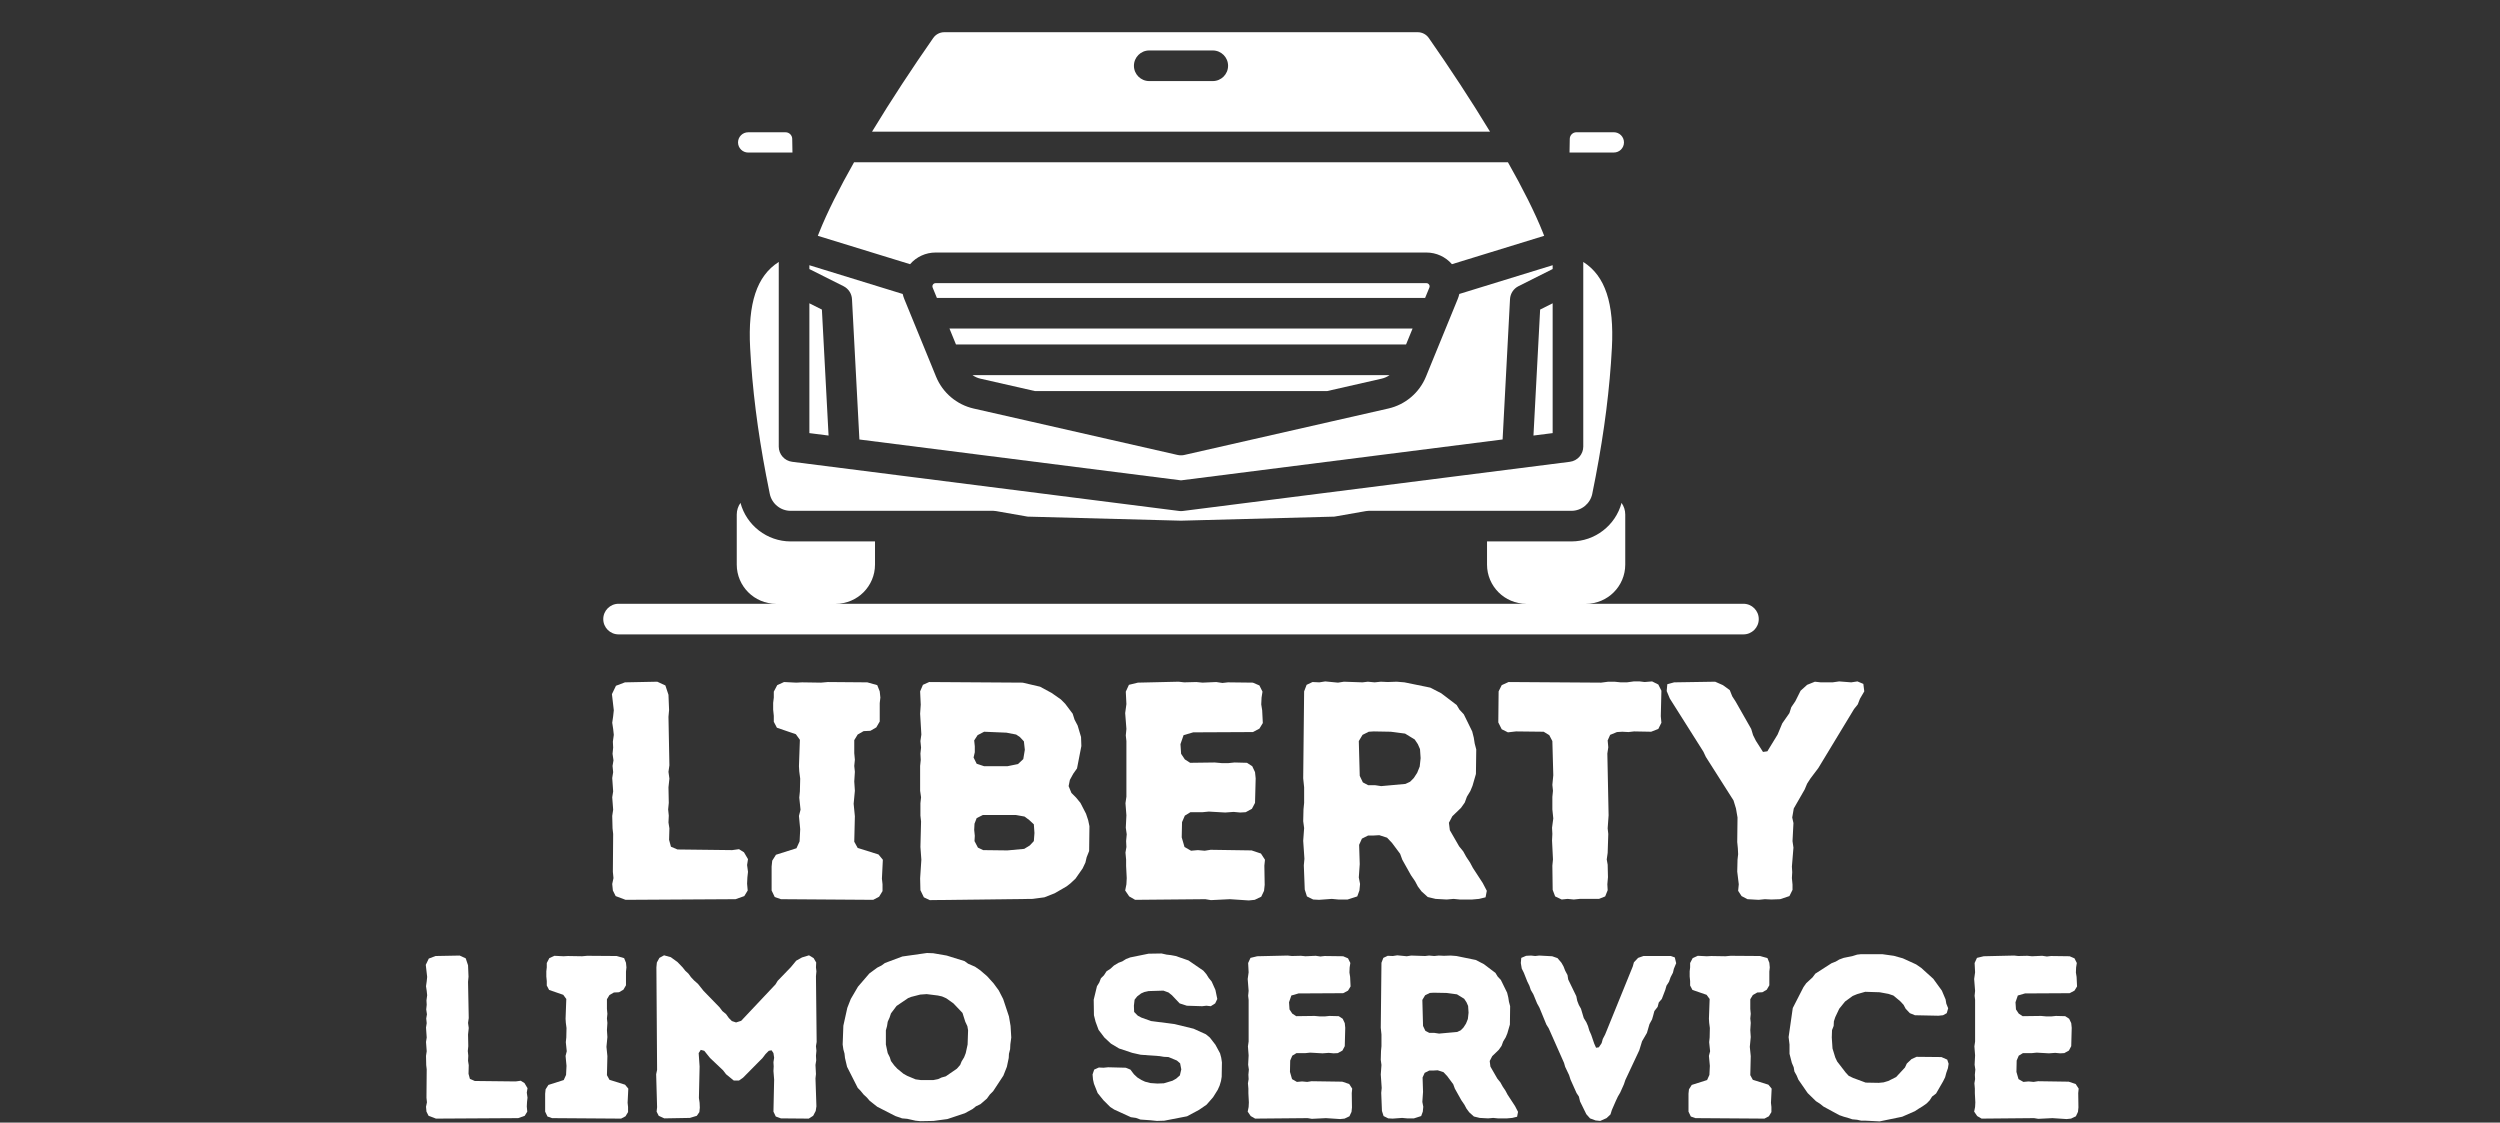
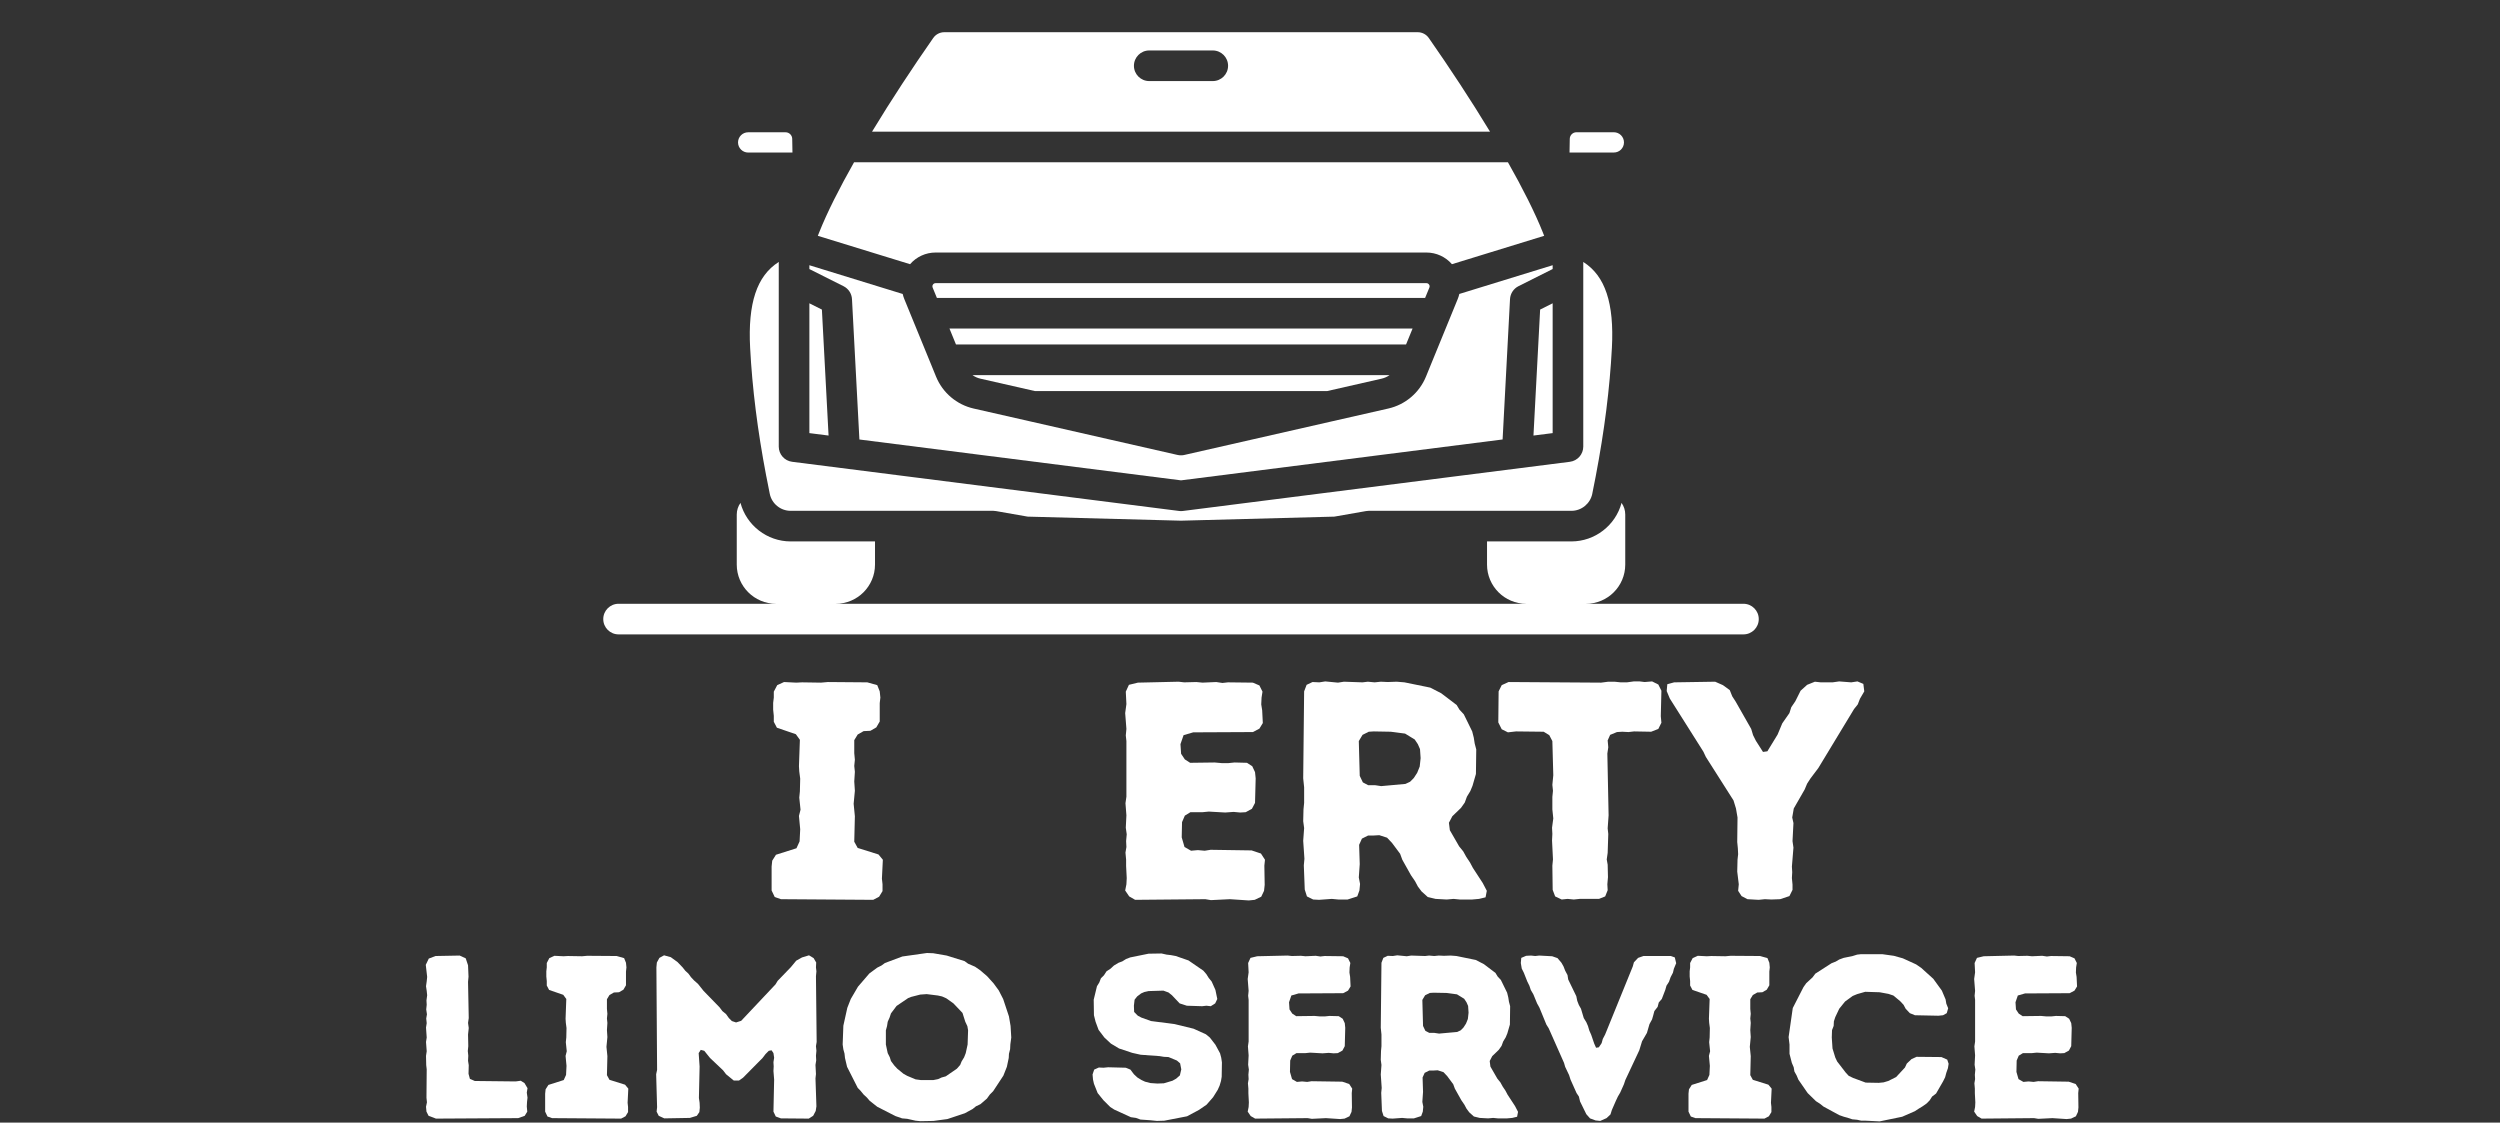
<svg xmlns="http://www.w3.org/2000/svg" width="1953" zoomAndPan="magnify" viewBox="0 0 1464.75 657.75" height="877" preserveAspectRatio="xMidYMid meet" version="1.0">
  <rect x="0" y="0" width="1464.75" height="657.75" fill="#333333" stroke="none" />
  <defs>
    <g />
    <clipPath id="4977578d1c">
      <path d="M 1047 559 L 1142 559 L 1142 657.5 L 1047 657.5 Z M 1047 559 " clip-rule="nonzero" />
    </clipPath>
    <clipPath id="6d6eddc6b4">
      <path d="M 353.453 294 L 1030.445 294 L 1030.445 371.891 L 353.453 371.891 Z M 353.453 294 " clip-rule="nonzero" />
    </clipPath>
    <clipPath id="40d18ad582">
      <path d="M 510 18.777 L 873 18.777 L 873 78 L 510 78 Z M 510 18.777 " clip-rule="nonzero" />
    </clipPath>
  </defs>
  <g fill="#ffffff" fill-opacity="1">
    <g transform="translate(239.664, 655.253)">
      <g>
        <path d="M 10.203 -3.953 L 9.938 -6.797 L 10.484 -9.391 L 10.203 -12.109 L 10.344 -28.719 L 10.062 -31.156 L 9.938 -36.609 L 10.344 -39.328 L 9.938 -44.766 L 10.344 -47.359 L 9.938 -53.203 L 10.344 -55.797 L 10.062 -58.516 L 10.484 -60.969 L 10.062 -63.828 L 10.344 -66.547 L 10.203 -69.125 L 10.609 -72.125 L 10.344 -74.703 L 9.938 -77.422 L 10.344 -80.281 L 10.609 -82.875 L 9.797 -89.953 L 11.562 -93.625 L 15.516 -95.125 L 29.672 -95.391 L 33.203 -93.766 L 34.562 -89.672 L 34.844 -83 L 34.562 -80.016 L 34.969 -58.781 L 34.562 -55.922 L 34.969 -52.938 L 34.562 -49.125 L 34.703 -42.312 L 34.422 -39.469 L 34.703 -36.734 L 34.562 -33.75 L 34.969 -31.156 L 34.844 -26.125 L 35.656 -23.141 L 38.516 -21.906 L 62.453 -21.641 L 65.453 -22.047 L 67.625 -20.688 L 69.406 -17.688 L 68.984 -15.109 L 69.406 -12.109 L 69.125 -9.656 L 68.984 -6.938 L 69.266 -3.953 L 67.766 -1.5 L 63.953 -0.141 L 15.781 0.141 L 11.438 -1.5 Z M 10.203 -3.953 " />
      </g>
    </g>
  </g>
  <g fill="#ffffff" fill-opacity="1">
    <g transform="translate(312.871, 655.253)">
      <g>
        <path d="M 6.531 -3.953 L 6.531 -14.422 L 6.797 -17.016 L 8.438 -19.594 L 17.422 -22.453 L 18.781 -25.453 L 19.047 -30.75 L 18.5 -36.609 L 19.188 -39.328 L 18.641 -44.641 L 18.922 -47.359 L 19.047 -52.938 L 18.641 -56.062 L 18.5 -58.375 L 18.922 -69.938 L 17.141 -72.391 L 8.844 -75.25 L 7.484 -77.844 L 7.484 -80.422 L 7.219 -83.141 L 7.219 -86.141 L 7.484 -88.453 L 7.484 -91.031 L 8.984 -93.891 L 11.969 -95.25 L 17.281 -94.984 L 19.875 -95.125 L 28.172 -94.984 L 31.156 -95.25 L 48.438 -95.125 L 52.797 -93.891 L 53.891 -91.172 L 54.156 -88.453 L 53.891 -86 L 53.891 -77.969 L 52.391 -75.391 L 49.797 -73.891 L 46.812 -73.75 L 44.219 -72.25 L 42.734 -69.812 L 42.734 -64.094 L 43 -61.234 L 42.734 -58.516 L 43 -55.922 L 42.734 -51.703 L 43 -47.625 L 42.453 -41.906 L 43 -36.469 L 42.734 -25.312 L 44.219 -22.594 L 53.344 -19.734 L 55.25 -17.422 L 54.844 -9.125 L 55.109 -6.672 L 55.109 -3.672 L 53.609 -1.219 L 51.031 0.141 L 10.609 -0.141 L 7.891 -1.094 Z M 6.531 -3.953 " />
      </g>
    </g>
  </g>
  <g fill="#ffffff" fill-opacity="1">
    <g transform="translate(374.648, 655.253)">
      <g>
        <path d="M 10.062 -3.953 L 10.344 -6.531 L 9.797 -25.859 L 10.344 -28.438 L 9.938 -88.453 L 10.203 -91.312 L 11.703 -94.031 L 14.422 -95.531 L 18.375 -94.438 L 22.312 -91.578 L 25.312 -88.453 L 26.812 -86.547 L 28.719 -84.781 L 30.203 -82.734 L 31.984 -80.828 L 34.297 -78.797 L 37.562 -74.703 L 46.953 -65.047 L 48.578 -62.875 L 50.75 -61.094 L 52.391 -58.781 L 54.156 -57.016 L 56.609 -56.203 L 59.609 -57.156 L 79.734 -78.516 L 80.969 -80.562 L 88.719 -88.594 L 91.859 -92.391 L 95.25 -94.297 L 99.344 -95.531 L 102.062 -93.891 L 103.562 -91.312 L 103.422 -88.453 L 103.688 -86.141 L 103.422 -83.281 L 103.828 -44.766 L 103.422 -42.312 L 103.688 -39.594 L 103.422 -36.734 L 103.562 -34.016 L 103.141 -31.297 L 103.422 -25.984 L 103.141 -23.406 L 103.688 -7.078 L 103.281 -4.359 L 101.781 -1.5 L 99.203 0.141 L 82.875 0 L 79.875 -1.094 L 78.516 -3.953 L 78.922 -22.719 L 78.516 -27.766 L 78.656 -30.484 L 78.516 -32.938 L 78.922 -35.516 L 78.516 -38.234 L 77.422 -39.875 L 75.797 -39.594 L 73.891 -37.688 L 72.125 -35.375 L 60.688 -23.812 L 58.375 -22.188 L 55.25 -22.188 L 50.75 -25.859 L 48.984 -28.172 L 41.375 -35.375 L 37.969 -39.594 L 35.922 -40.141 L 34.703 -38.234 L 35.25 -30.344 L 34.844 -11.969 L 35.25 -9.125 L 35.375 -6.266 L 35.109 -3.672 L 33.609 -1.5 L 29.531 -0.266 L 14.562 0 L 11.297 -1.5 Z M 10.062 -3.953 " />
      </g>
    </g>
  </g>
  <g fill="#ffffff" fill-opacity="1">
    <g transform="translate(488.406, 655.253)">
      <g>
        <path d="M 50.891 1.641 L 48.031 1.359 L 43.141 0.266 L 40.141 0 L 36.203 -1.359 L 25.578 -6.797 L 21.094 -10.344 L 19.594 -12.109 L 17.547 -14.016 L 15.781 -16.188 L 14.156 -17.828 L 7.891 -30.203 L 6.672 -35.375 L 6.391 -37.969 L 5.719 -40.422 L 5.312 -43.266 L 5.719 -54.297 L 8.031 -64.766 L 10.062 -69.938 L 14.281 -77.156 L 20.953 -84.906 L 25.578 -88.312 L 28.031 -89.547 L 30.078 -91.031 L 40.281 -94.844 L 54.703 -96.891 L 58.375 -96.75 L 66.266 -95.391 L 76.75 -92.125 L 78.797 -90.625 L 82.875 -88.859 L 86 -86.688 L 89.953 -83.281 L 93.766 -79.062 L 96.75 -74.984 L 99.344 -69.938 L 102.734 -59.734 L 103.688 -54.156 L 104.094 -47.359 L 103.562 -43.406 L 103.422 -40.547 L 102.734 -37.828 L 102.609 -35.375 L 101.516 -30.203 L 99.469 -25.031 L 93.484 -15.922 L 91.578 -14.016 L 89.812 -11.562 L 86 -8.297 L 83.422 -7.078 L 81.375 -5.438 L 76.891 -3 L 66.672 0.406 L 58.516 1.5 Z M 58.516 -22.453 L 61.234 -23 L 63.281 -23.953 L 65.719 -24.625 L 72.25 -29.125 L 74.156 -31.297 L 74.984 -33.344 L 76.469 -35.781 L 77.422 -38.234 L 78.516 -43.266 L 78.797 -51.578 L 78.375 -54.016 L 77.156 -56.609 L 75.516 -61.781 L 70.219 -67.359 L 66 -70.359 L 63.547 -71.438 L 61.094 -71.984 L 54.562 -72.797 L 50.75 -72.531 L 45.453 -71.172 L 43.688 -70.484 L 36.875 -65.859 L 33.609 -61.5 L 32.797 -59.062 L 31.703 -56.609 L 31.297 -54.016 L 30.625 -51.578 L 30.625 -43.266 L 31.703 -38.234 L 32.938 -35.781 L 33.609 -33.609 L 35.516 -31.031 L 37.281 -29.125 L 40.953 -26.125 L 43.141 -24.906 L 48.031 -22.859 L 51.031 -22.453 Z M 58.516 -22.453 " />
      </g>
    </g>
  </g>
  <g fill="#ffffff" fill-opacity="1">
    <g transform="translate(597.536, 655.253)">
      <g />
    </g>
  </g>
  <g fill="#ffffff" fill-opacity="1">
    <g transform="translate(634.412, 655.253)">
      <g>
        <path d="M 39.469 1.094 L 33.75 0.688 L 31.156 -0.266 L 28.172 -0.688 L 18.375 -5.172 L 16.062 -6.672 L 12.109 -10.609 L 8.703 -14.828 L 6.531 -20.281 L 5.984 -22.719 L 5.719 -25.719 L 6.672 -28.578 L 9.391 -29.797 L 12.109 -29.672 L 14.828 -29.938 L 25.172 -29.672 L 27.891 -28.578 L 29.938 -25.859 L 31.984 -23.953 L 34.422 -22.453 L 36.469 -21.5 L 39.594 -20.688 L 43.688 -20.406 L 47.484 -20.547 L 52.531 -22.047 L 54.703 -23.266 L 56.875 -25.172 L 57.703 -28.719 L 57.016 -32.25 L 55.109 -33.891 L 50.219 -35.922 L 47.484 -36.062 L 45.047 -36.469 L 33.891 -37.281 L 28.984 -38.375 L 21.234 -40.953 L 16.469 -43.812 L 12.656 -47.359 L 9.25 -51.844 L 7.484 -56.609 L 6.531 -60.422 L 6.391 -69.531 L 8.297 -77.422 L 9.656 -79.609 L 10.609 -82.062 L 12.391 -83.828 L 13.875 -86.141 L 16.328 -87.766 L 18.234 -89.547 L 20.953 -91.172 L 23.141 -91.984 L 25.312 -93.344 L 27.766 -94.297 L 38.516 -96.484 L 46.125 -96.609 L 49.125 -95.938 L 51.578 -95.656 L 54.438 -95.125 L 61.922 -92.531 L 70.625 -86.547 L 72.391 -84.5 L 73.75 -82.328 L 75.516 -80.156 L 77.703 -75.25 L 78.797 -69.938 L 77.562 -67.359 L 74.984 -65.719 L 72.391 -66 L 69.938 -65.719 L 60.969 -66 L 56.75 -67.359 L 52.25 -72.125 L 50.219 -73.75 L 47.219 -74.844 L 38.516 -74.578 L 36.062 -74.031 L 34.156 -73.203 L 31.844 -71.438 L 30.344 -69.531 L 29.938 -66 L 30.078 -62.328 L 32.25 -60.141 L 34.297 -59.062 L 40 -57.016 L 53.75 -55.25 L 64.906 -52.531 L 72.125 -49.266 L 74.438 -47.359 L 77.703 -43.141 L 80.422 -38.109 L 81.109 -35.516 L 81.516 -32.797 L 81.375 -24.359 L 80.969 -21.906 L 80.156 -19.188 L 79.062 -16.734 L 76.344 -12.391 L 72.531 -8.031 L 68.172 -5.031 L 61.094 -1.219 L 47.766 1.359 L 43.406 1.5 Z M 39.469 1.094 " />
      </g>
    </g>
  </g>
  <g fill="#ffffff" fill-opacity="1">
    <g transform="translate(721.227, 655.253)">
      <g>
        <path d="M 9.797 -3.953 L 10.344 -6.672 L 10.484 -9.391 L 10.203 -14.703 L 10.203 -17.422 L 9.938 -20.547 L 10.344 -23 L 10.203 -25.578 L 10.484 -28.578 L 10.062 -31.438 L 10.344 -36.875 L 9.938 -42.188 L 10.344 -45.047 L 10.344 -69.406 L 10.062 -71.844 L 10.344 -74.703 L 9.797 -81.641 L 10.344 -85.594 L 10.062 -91.031 L 11.438 -94.031 L 15.375 -94.984 L 33.203 -95.391 L 35.656 -95.125 L 40.953 -95.25 L 43.688 -94.984 L 49.672 -95.25 L 52.391 -94.844 L 54.844 -95.125 L 65.719 -94.984 L 68.578 -93.766 L 69.938 -91.031 L 69.531 -88.453 L 69.406 -85.453 L 69.812 -82.875 L 70.078 -77.297 L 68.578 -74.844 L 65.719 -73.344 L 39.594 -73.203 L 35.375 -71.984 L 34.016 -68.031 L 34.297 -63.828 L 35.922 -61.375 L 38.234 -59.875 L 48.984 -60.016 L 52.125 -59.734 L 54.969 -59.734 L 57.703 -60.016 L 63.141 -59.875 L 65.453 -58.375 L 66.672 -55.797 L 66.953 -53.078 L 66.672 -42.312 L 65.312 -39.734 L 62.594 -38.234 L 60.141 -38.109 L 57.281 -38.375 L 53.609 -38.109 L 46.406 -38.516 L 43.688 -38.234 L 38.375 -38.234 L 35.922 -36.734 L 34.703 -33.891 L 34.562 -27.219 L 35.781 -23 L 38.641 -21.359 L 41.641 -21.641 L 44.641 -21.359 L 47.219 -21.766 L 65.188 -21.5 L 69.266 -20.141 L 71.031 -17.422 L 70.766 -14.828 L 70.891 -6.391 L 70.625 -3.812 L 69.406 -1.219 L 66.547 0.141 L 63.953 0.406 L 55.656 -0.141 L 47.359 0.266 L 44.906 -0.141 L 14.156 0.141 L 11.562 -1.359 Z M 9.797 -3.953 " />
      </g>
    </g>
  </g>
  <g fill="#ffffff" fill-opacity="1">
    <g transform="translate(799.197, 655.253)">
      <g>
        <path d="M 10.484 -4.359 L 10.062 -14.969 L 10.344 -17.828 L 9.797 -25.719 L 10.203 -31.297 L 9.797 -34.297 L 9.938 -39.469 L 10.203 -42.312 L 10.203 -49.125 L 9.797 -53.078 L 10.203 -91.172 L 11.297 -94.031 L 13.875 -95.25 L 16.875 -95.125 L 19.453 -95.531 L 25.031 -94.984 L 27.625 -95.391 L 35.781 -95.125 L 38.109 -95.391 L 41.094 -95.125 L 43.812 -95.391 L 46.812 -95.25 L 50.75 -95.391 L 54.156 -95.125 L 65.453 -92.812 L 70.219 -90.359 L 77.016 -85.188 L 78.25 -83.141 L 80.156 -81.109 L 83.828 -73.625 L 84.5 -70.891 L 84.906 -68.312 L 85.594 -65.719 L 85.453 -54.969 L 83.953 -49.797 L 83 -47.484 L 81.516 -45.047 L 80.562 -42.453 L 78.922 -40.141 L 75.109 -36.469 L 73.625 -33.609 L 74.031 -30.344 L 78.109 -23.266 L 79.875 -21.094 L 81.234 -18.641 L 82.875 -16.188 L 84.094 -13.875 L 88.453 -7.219 L 90.219 -3.812 L 89.672 -0.953 L 86.812 -0.266 L 83.828 0 L 78.375 0 L 75.656 -0.266 L 72.672 0 L 67.766 -0.266 L 64.359 -1.094 L 61.641 -3.531 L 60.016 -5.719 L 58.781 -8.031 L 57.016 -10.609 L 53.203 -17.422 L 52.25 -20 L 48.719 -24.766 L 46.531 -27.078 L 43.141 -28.172 L 40.688 -28.031 L 38.234 -28.031 L 35.516 -26.672 L 34.297 -23.953 L 34.562 -15.516 L 34.156 -9.656 L 34.703 -6.797 L 34.422 -3.953 L 33.469 -1.359 L 29.25 0 L 25.172 0 L 22.312 -0.266 L 16.734 0.141 L 14.156 0 L 11.438 -1.359 Z M 38.234 -50.078 L 41.234 -50.078 L 43.953 -49.672 L 54.562 -50.625 L 56.609 -51.578 L 58.234 -53.203 L 59.734 -55.516 L 60.828 -58.234 L 61.234 -61.922 L 60.969 -65.859 L 60.016 -68.031 L 58.656 -70.078 L 54.438 -72.672 L 48.172 -73.484 L 40.688 -73.625 L 38.516 -73.484 L 35.781 -72.125 L 34.156 -69.406 L 34.562 -54.156 L 35.922 -51.297 Z M 38.234 -50.078 " />
      </g>
    </g>
  </g>
  <g fill="#ffffff" fill-opacity="1">
    <g transform="translate(891.046, 655.253)">
      <g>
        <path d="M 38.375 -2.453 L 34.703 -9.938 L 34.016 -12.797 L 32.656 -14.828 L 29.125 -22.719 L 28.297 -25.312 L 25.984 -30.203 L 25.312 -32.516 L 16.328 -52.797 L 14.969 -54.969 L 10.891 -64.906 L 9.531 -67.359 L 7.344 -72.672 L 5.844 -75.25 L 5.031 -77.703 L 3.812 -80.156 L 1.766 -85.328 L 0.547 -87.766 L 0 -91.031 L 0.266 -94.031 L 3.125 -95.25 L 5.984 -95.391 L 8.438 -95.125 L 10.75 -95.391 L 18.375 -94.984 L 21.5 -93.891 L 23.812 -91.172 L 25.031 -89 L 25.984 -86.547 L 27.359 -83.953 L 27.766 -81.375 L 32.516 -71.578 L 33.062 -68.859 L 34.016 -66.406 L 35.25 -64.234 L 36.875 -58.781 L 38.375 -56.344 L 39.328 -54.156 L 40.141 -51.438 L 41.234 -48.984 L 43 -43.812 L 44.094 -41.375 L 45.719 -41.641 L 47.359 -44.094 L 48.031 -46.531 L 49.391 -49.125 L 65.594 -89 L 66.266 -91.438 L 68.719 -94.031 L 71.844 -95.125 L 87.906 -95.125 L 90.219 -94.297 L 91.031 -90.906 L 89.672 -87.641 L 89.125 -85.328 L 87.766 -82.734 L 86.812 -80.016 L 85.328 -77.703 L 84.641 -75.25 L 82.594 -69.938 L 80.828 -67.906 L 80.156 -65.312 L 78.25 -62.875 L 77.562 -60.281 L 76.891 -57.969 L 75.391 -55.25 L 73.891 -50.078 L 71.031 -45.172 L 69.406 -39.875 L 61.234 -22.453 L 60.422 -20 L 58.234 -15.109 L 56.875 -12.797 L 55.656 -10.203 L 53.344 -4.906 L 52.531 -2.312 L 50.219 -0.141 L 46.531 1.5 L 43.812 1.219 L 40.547 0 Z M 38.375 -2.453 " />
      </g>
    </g>
  </g>
  <g fill="#ffffff" fill-opacity="1">
    <g transform="translate(982.76, 655.253)">
      <g>
        <path d="M 6.531 -3.953 L 6.531 -14.422 L 6.797 -17.016 L 8.438 -19.594 L 17.422 -22.453 L 18.781 -25.453 L 19.047 -30.75 L 18.5 -36.609 L 19.188 -39.328 L 18.641 -44.641 L 18.922 -47.359 L 19.047 -52.938 L 18.641 -56.062 L 18.5 -58.375 L 18.922 -69.938 L 17.141 -72.391 L 8.844 -75.25 L 7.484 -77.844 L 7.484 -80.422 L 7.219 -83.141 L 7.219 -86.141 L 7.484 -88.453 L 7.484 -91.031 L 8.984 -93.891 L 11.969 -95.25 L 17.281 -94.984 L 19.875 -95.125 L 28.172 -94.984 L 31.156 -95.25 L 48.438 -95.125 L 52.797 -93.891 L 53.891 -91.172 L 54.156 -88.453 L 53.891 -86 L 53.891 -77.969 L 52.391 -75.391 L 49.797 -73.891 L 46.812 -73.75 L 44.219 -72.25 L 42.734 -69.812 L 42.734 -64.094 L 43 -61.234 L 42.734 -58.516 L 43 -55.922 L 42.734 -51.703 L 43 -47.625 L 42.453 -41.906 L 43 -36.469 L 42.734 -25.312 L 44.219 -22.594 L 53.344 -19.734 L 55.25 -17.422 L 54.844 -9.125 L 55.109 -6.672 L 55.109 -3.672 L 53.609 -1.219 L 51.031 0.141 L 10.609 -0.141 L 7.891 -1.094 Z M 6.531 -3.953 " />
      </g>
    </g>
  </g>
  <g clip-path="url(#4977578d1c)">
    <g fill="#ffffff" fill-opacity="1">
      <g transform="translate(1043.04, 655.253)">
        <g>
          <path d="M 50.078 1.359 L 47.484 1.359 L 45.047 0.812 L 42.188 0.547 L 39.328 -0.406 L 37.281 -0.953 L 34.562 -1.906 L 25.312 -6.938 L 23.266 -8.578 L 20.953 -10.062 L 16.062 -14.828 L 10.609 -22.719 L 9.656 -25.031 L 8.297 -27.484 L 7.891 -29.938 L 6.797 -32.516 L 5.438 -37.828 L 5.438 -43.266 L 4.906 -47.625 L 7.344 -64.641 L 13.609 -76.891 L 15.234 -79.203 L 18.922 -82.594 L 20.547 -84.781 L 30.078 -90.906 L 32.516 -91.859 L 34.562 -93.078 L 37.156 -94.031 L 42.453 -95.125 L 45.047 -95.938 L 47.359 -96.203 L 59.734 -96.203 L 66.547 -95.25 L 71.844 -93.766 L 79.609 -90.219 L 82.594 -88.172 L 89.672 -81.781 L 94.703 -74.844 L 96.891 -69.672 L 97.297 -67.219 L 98.391 -64.5 L 97.562 -61.641 L 95.391 -60.422 L 92.672 -60.141 L 78.922 -60.422 L 75.938 -61.641 L 73.484 -64.234 L 72.25 -66.547 L 70.219 -68.719 L 66.266 -71.984 L 63.406 -72.938 L 58.234 -73.891 L 49.797 -74.156 L 45.047 -72.797 L 42.453 -71.719 L 37.969 -68.453 L 34.562 -64.234 L 32.25 -59.328 L 31.438 -56.875 L 31.297 -54.156 L 30.344 -51.703 L 30.203 -47.359 L 30.625 -40.953 L 32.25 -35.656 L 33.344 -33.344 L 38.375 -26.812 L 40.141 -24.906 L 42.734 -23.672 L 50.078 -20.953 L 57.703 -20.812 L 60.562 -21.094 L 63.281 -21.906 L 67.906 -24.219 L 73.078 -29.797 L 74.156 -32.109 L 76.891 -34.703 L 79.875 -36.062 L 94.438 -35.922 L 97.844 -34.422 L 98.656 -31.984 L 98.25 -29.391 L 97.297 -26.672 L 96.609 -24.078 L 95.391 -21.641 L 91.312 -14.562 L 89 -12.797 L 87.5 -10.484 L 85.734 -8.703 L 83.422 -7.078 L 80.969 -5.578 L 78.922 -4.219 L 71.438 -0.953 L 58.234 1.766 Z M 50.078 1.359 " />
        </g>
      </g>
    </g>
  </g>
  <g fill="#ffffff" fill-opacity="1">
    <g transform="translate(1146.864, 655.253)">
      <g>
        <path d="M 9.797 -3.953 L 10.344 -6.672 L 10.484 -9.391 L 10.203 -14.703 L 10.203 -17.422 L 9.938 -20.547 L 10.344 -23 L 10.203 -25.578 L 10.484 -28.578 L 10.062 -31.438 L 10.344 -36.875 L 9.938 -42.188 L 10.344 -45.047 L 10.344 -69.406 L 10.062 -71.844 L 10.344 -74.703 L 9.797 -81.641 L 10.344 -85.594 L 10.062 -91.031 L 11.438 -94.031 L 15.375 -94.984 L 33.203 -95.391 L 35.656 -95.125 L 40.953 -95.25 L 43.688 -94.984 L 49.672 -95.25 L 52.391 -94.844 L 54.844 -95.125 L 65.719 -94.984 L 68.578 -93.766 L 69.938 -91.031 L 69.531 -88.453 L 69.406 -85.453 L 69.812 -82.875 L 70.078 -77.297 L 68.578 -74.844 L 65.719 -73.344 L 39.594 -73.203 L 35.375 -71.984 L 34.016 -68.031 L 34.297 -63.828 L 35.922 -61.375 L 38.234 -59.875 L 48.984 -60.016 L 52.125 -59.734 L 54.969 -59.734 L 57.703 -60.016 L 63.141 -59.875 L 65.453 -58.375 L 66.672 -55.797 L 66.953 -53.078 L 66.672 -42.312 L 65.312 -39.734 L 62.594 -38.234 L 60.141 -38.109 L 57.281 -38.375 L 53.609 -38.109 L 46.406 -38.516 L 43.688 -38.234 L 38.375 -38.234 L 35.922 -36.734 L 34.703 -33.891 L 34.562 -27.219 L 35.781 -23 L 38.641 -21.359 L 41.641 -21.641 L 44.641 -21.359 L 47.219 -21.766 L 65.188 -21.5 L 69.266 -20.141 L 71.031 -17.422 L 70.766 -14.828 L 70.891 -6.391 L 70.625 -3.812 L 69.406 -1.219 L 66.547 0.141 L 63.953 0.406 L 55.656 -0.141 L 47.359 0.266 L 44.906 -0.141 L 14.156 0.141 L 11.562 -1.359 Z M 9.797 -3.953 " />
      </g>
    </g>
  </g>
  <g fill="#ffffff" fill-opacity="1">
    <g transform="translate(345.422, 527.021)">
      <g>
-         <path d="M 13.656 -5.281 L 13.281 -9.094 L 14.016 -12.562 L 13.656 -16.203 L 13.828 -38.406 L 13.469 -41.688 L 13.281 -48.969 L 13.828 -52.609 L 13.281 -59.891 L 13.828 -63.344 L 13.281 -71.172 L 13.828 -74.625 L 13.469 -78.266 L 14.016 -81.547 L 13.469 -85.375 L 13.828 -89.016 L 13.656 -92.469 L 14.203 -96.469 L 13.828 -99.938 L 13.281 -103.578 L 13.828 -107.391 L 14.203 -110.859 L 13.109 -120.328 L 15.469 -125.234 L 20.75 -127.234 L 39.688 -127.609 L 44.422 -125.422 L 46.234 -119.953 L 46.594 -111.031 L 46.234 -107.031 L 46.781 -78.641 L 46.234 -74.812 L 46.781 -70.812 L 46.234 -65.719 L 46.422 -56.609 L 46.047 -52.781 L 46.422 -49.141 L 46.234 -45.141 L 46.781 -41.688 L 46.594 -34.953 L 47.688 -30.938 L 51.516 -29.312 L 83.547 -28.938 L 87.562 -29.484 L 90.469 -27.672 L 92.828 -23.656 L 92.297 -20.203 L 92.828 -16.203 L 92.469 -12.922 L 92.297 -9.281 L 92.656 -5.281 L 90.656 -2 L 85.547 -0.188 L 21.109 0.188 L 15.297 -2 Z M 13.656 -5.281 " />
-       </g>
+         </g>
    </g>
  </g>
  <g fill="#ffffff" fill-opacity="1">
    <g transform="translate(443.354, 527.021)">
      <g>
        <path d="M 8.734 -5.281 L 8.734 -19.297 L 9.094 -22.75 L 11.281 -26.219 L 23.297 -30.031 L 25.125 -34.047 L 25.484 -41.141 L 24.75 -48.969 L 25.672 -52.609 L 24.938 -59.703 L 25.297 -63.344 L 25.484 -70.812 L 24.938 -75 L 24.75 -78.094 L 25.297 -93.562 L 22.938 -96.844 L 11.828 -100.656 L 10.016 -104.125 L 10.016 -107.578 L 9.641 -111.219 L 9.641 -115.219 L 10.016 -118.312 L 10.016 -121.781 L 12.016 -125.594 L 16.016 -127.422 L 23.125 -127.062 L 26.578 -127.234 L 37.688 -127.062 L 41.688 -127.422 L 64.797 -127.234 L 70.625 -125.594 L 72.078 -121.953 L 72.453 -118.312 L 72.078 -115.047 L 72.078 -104.297 L 70.078 -100.844 L 66.625 -98.844 L 62.625 -98.656 L 59.156 -96.656 L 57.156 -93.375 L 57.156 -85.734 L 57.516 -81.906 L 57.156 -78.266 L 57.516 -74.812 L 57.156 -69.172 L 57.516 -63.703 L 56.797 -56.062 L 57.516 -48.781 L 57.156 -33.859 L 59.156 -30.219 L 71.359 -26.391 L 73.906 -23.297 L 73.359 -12.203 L 73.719 -8.922 L 73.719 -4.922 L 71.719 -1.641 L 68.266 0.188 L 14.203 -0.188 L 10.562 -1.453 Z M 8.734 -5.281 " />
      </g>
    </g>
  </g>
  <g fill="#ffffff" fill-opacity="1">
    <g transform="translate(525.995, 527.021)">
      <g>
-         <path d="M 13.281 -5.453 L 13.109 -12.375 L 13.828 -23.297 L 13.281 -30.766 L 13.656 -45.688 L 13.281 -49.141 L 13.281 -56.422 L 13.656 -59.891 L 13.109 -63.703 L 13.109 -78.266 L 13.469 -81.734 L 13.281 -85.547 L 13.656 -89.016 L 13.281 -92.828 L 13.828 -96.656 L 13.109 -108.859 L 13.469 -114.141 L 13.109 -121.953 L 14.75 -125.781 L 18.391 -127.422 L 73.172 -127.062 L 83.375 -124.688 L 90.109 -121.047 L 95.562 -117.234 L 98.109 -114.672 L 102.484 -108.859 L 103.578 -105.391 L 105.391 -101.938 L 107.391 -95.203 L 107.578 -89.922 L 105.031 -76.812 L 102.844 -73.719 L 100.844 -70.078 L 100.109 -66.438 L 101.75 -62.438 L 104.484 -59.703 L 107.031 -56.609 L 110.312 -50.234 L 111.578 -46.422 L 112.312 -42.953 L 112.125 -28.391 L 110.672 -24.75 L 109.953 -21.656 L 108.312 -18.203 L 104.125 -12.203 L 101.203 -9.469 L 98.844 -7.641 L 91.922 -3.641 L 85.922 -1.281 L 79 -0.359 L 18.75 0.359 L 15.297 -1.281 Z M 50.609 -78.094 L 64.25 -78.094 L 70.453 -79.359 L 73.547 -82.281 L 74.453 -87.734 L 73.906 -92.656 L 71.531 -95.203 L 69.359 -96.656 L 63.703 -97.75 L 50.609 -98.297 L 46.781 -96.297 L 44.781 -93.203 L 45.141 -89.734 L 45.141 -86.281 L 44.422 -83.188 L 46.234 -79.547 Z M 50.062 -28.938 L 64.25 -28.766 L 74.094 -29.672 L 77.359 -31.672 L 79.734 -34.219 L 80.094 -38.953 L 79.734 -44.047 L 77 -46.594 L 74.266 -48.609 L 69.172 -49.516 L 49.875 -49.516 L 46.234 -47.688 L 44.969 -44.422 L 44.781 -40.781 L 45.141 -37.312 L 44.969 -34.219 L 46.969 -30.406 Z M 50.062 -28.938 " />
-       </g>
+         </g>
    </g>
  </g>
  <g fill="#ffffff" fill-opacity="1">
    <g transform="translate(646.133, 527.021)">
      <g>
        <path d="M 13.109 -5.281 L 13.828 -8.922 L 14.016 -12.562 L 13.656 -19.656 L 13.656 -23.297 L 13.281 -27.484 L 13.828 -30.766 L 13.656 -34.219 L 14.016 -38.219 L 13.469 -42.047 L 13.828 -49.328 L 13.281 -56.422 L 13.828 -60.25 L 13.828 -92.828 L 13.469 -96.109 L 13.828 -99.938 L 13.109 -109.219 L 13.828 -114.5 L 13.469 -121.781 L 15.297 -125.781 L 20.562 -127.062 L 44.422 -127.609 L 47.688 -127.234 L 54.797 -127.422 L 58.438 -127.062 L 66.438 -127.422 L 70.078 -126.875 L 73.359 -127.234 L 87.922 -127.062 L 91.75 -125.422 L 93.562 -121.781 L 93.016 -118.312 L 92.828 -114.312 L 93.375 -110.859 L 93.75 -103.391 L 91.75 -100.109 L 87.922 -98.109 L 52.969 -97.938 L 47.328 -96.297 L 45.5 -91.016 L 45.875 -85.375 L 48.062 -82.094 L 51.156 -80.094 L 65.531 -80.281 L 69.719 -79.906 L 73.547 -79.906 L 77.188 -80.281 L 84.469 -80.094 L 87.562 -78.094 L 89.188 -74.625 L 89.562 -70.984 L 89.188 -56.609 L 87.375 -53.156 L 83.734 -51.156 L 80.453 -50.969 L 76.641 -51.328 L 71.719 -50.969 L 62.078 -51.516 L 58.438 -51.156 L 51.328 -51.156 L 48.062 -49.141 L 46.422 -45.328 L 46.234 -36.406 L 47.875 -30.766 L 51.703 -28.578 L 55.703 -28.938 L 59.703 -28.578 L 63.172 -29.125 L 87.188 -28.766 L 92.656 -26.938 L 95.016 -23.297 L 94.656 -19.844 L 94.844 -8.562 L 94.469 -5.094 L 92.828 -1.641 L 89.016 0.188 L 85.547 0.547 L 74.453 -0.188 L 63.344 0.359 L 60.062 -0.188 L 18.938 0.188 L 15.469 -1.812 Z M 13.109 -5.281 " />
      </g>
    </g>
  </g>
  <g fill="#ffffff" fill-opacity="1">
    <g transform="translate(750.436, 527.021)">
      <g>
        <path d="M 14.016 -5.828 L 13.469 -20.016 L 13.828 -23.844 L 13.109 -34.406 L 13.656 -41.859 L 13.109 -45.875 L 13.281 -52.781 L 13.656 -56.609 L 13.656 -65.719 L 13.109 -70.984 L 13.656 -121.953 L 15.109 -125.781 L 18.562 -127.422 L 22.578 -127.234 L 26.031 -127.781 L 33.5 -127.062 L 36.953 -127.609 L 47.875 -127.234 L 50.969 -127.609 L 54.969 -127.234 L 58.609 -127.609 L 62.625 -127.422 L 67.891 -127.609 L 72.453 -127.234 L 87.562 -124.141 L 93.922 -120.875 L 103.031 -113.953 L 104.672 -111.219 L 107.219 -108.484 L 112.125 -98.484 L 113.047 -94.844 L 113.594 -91.375 L 114.5 -87.922 L 114.312 -73.547 L 112.312 -66.625 L 111.031 -63.531 L 109.031 -60.25 L 107.766 -56.797 L 105.578 -53.703 L 100.484 -48.781 L 98.484 -44.969 L 99.031 -40.594 L 104.484 -31.125 L 106.859 -28.219 L 108.672 -24.938 L 110.859 -21.656 L 112.5 -18.562 L 118.312 -9.641 L 120.688 -5.094 L 119.953 -1.281 L 116.141 -0.359 L 112.125 0 L 104.844 0 L 101.203 -0.359 L 97.203 0 L 90.656 -0.359 L 86.094 -1.453 L 82.453 -4.734 L 80.281 -7.641 L 78.641 -10.734 L 76.266 -14.203 L 71.172 -23.297 L 69.906 -26.766 L 65.172 -33.125 L 62.25 -36.219 L 57.703 -37.688 L 54.422 -37.5 L 51.156 -37.5 L 47.516 -35.672 L 45.875 -32.031 L 46.234 -20.75 L 45.688 -12.922 L 46.422 -9.094 L 46.047 -5.281 L 44.781 -1.812 L 39.141 0 L 33.672 0 L 29.859 -0.359 L 22.391 0.188 L 18.938 0 L 15.297 -1.812 Z M 51.156 -66.984 L 55.156 -66.984 L 58.797 -66.438 L 73 -67.719 L 75.719 -68.984 L 77.906 -71.172 L 79.906 -74.266 L 81.375 -77.906 L 81.906 -82.828 L 81.547 -88.109 L 80.281 -91.016 L 78.453 -93.75 L 72.812 -97.203 L 64.438 -98.297 L 54.422 -98.484 L 51.516 -98.297 L 47.875 -96.469 L 45.688 -92.828 L 46.234 -72.453 L 48.062 -68.625 Z M 51.156 -66.984 " />
      </g>
    </g>
  </g>
  <g fill="#ffffff" fill-opacity="1">
    <g transform="translate(874.761, 527.021)">
      <g>
        <path d="M 34.953 -5.641 L 34.766 -19.844 L 35.125 -23.484 L 34.578 -34.578 L 34.766 -38.406 L 34.578 -42.047 L 35.312 -47.516 L 34.766 -52.781 L 34.766 -60.062 L 35.125 -63.703 L 34.766 -67.172 L 35.312 -72.812 L 34.766 -92.828 L 32.953 -96.297 L 29.672 -98.297 L 13.469 -98.484 L 8.734 -97.938 L 5.094 -99.75 L 3.094 -103.75 L 3.281 -121.953 L 5.094 -125.594 L 9.094 -127.422 L 63.344 -127.062 L 67.531 -127.609 L 71.172 -127.609 L 74.812 -127.234 L 78.453 -127.234 L 82.453 -127.781 L 85.922 -127.781 L 88.828 -127.422 L 93.203 -127.781 L 96.844 -125.969 L 98.656 -122.328 L 98.297 -107.391 L 98.656 -103.578 L 96.844 -99.938 L 92.656 -98.297 L 82.641 -98.484 L 79.359 -98.109 L 75.719 -98.297 L 72.625 -98.109 L 68.625 -96.469 L 67.172 -93.203 L 67.531 -89.188 L 66.984 -85.547 L 67.719 -49.328 L 67.172 -41.688 L 67.531 -38.406 L 67.172 -27.297 L 66.625 -23.484 L 67.172 -20.391 L 67.344 -13.109 L 66.984 -8.922 L 67.172 -5.453 L 65.719 -1.812 L 62.078 -0.359 L 50.781 -0.359 L 47.328 0 L 43.688 -0.359 L 40.234 0 L 36.406 -1.812 Z M 34.953 -5.641 " />
      </g>
    </g>
  </g>
  <g fill="#ffffff" fill-opacity="1">
    <g transform="translate(976.515, 527.021)">
      <g>
        <path d="M 41.859 -5.094 L 42.234 -8.922 L 41.328 -16.375 L 41.5 -23.297 L 41.859 -26.578 L 41.688 -30.031 L 41.328 -33.672 L 41.5 -48.062 L 40.594 -53.328 L 39.141 -58.062 L 22.938 -83.547 L 21.484 -86.641 L 1.812 -117.781 L 0 -122.141 L 0.359 -126.141 L 4.375 -127.234 L 28.391 -127.609 L 32.953 -125.594 L 36.953 -122.688 L 38.406 -119.047 L 40.406 -115.953 L 49.516 -99.938 L 50.609 -96.297 L 52.25 -93.016 L 56.422 -86.469 L 58.984 -86.828 L 64.984 -96.656 L 67.719 -103.219 L 71.906 -109.219 L 73 -112.672 L 75.359 -116.141 L 78.453 -122.328 L 82.281 -125.781 L 86.828 -127.609 L 90.281 -127.234 L 97.203 -127.234 L 101.031 -127.781 L 108.125 -127.234 L 111.766 -127.781 L 115.219 -126.328 L 115.766 -121.953 L 113.219 -117.594 L 111.953 -114.312 L 109.766 -111.578 L 88.828 -77 L 84.281 -70.984 L 82.281 -67.891 L 80.828 -64.438 L 74.453 -53.328 L 73.547 -48.062 L 74.266 -44.781 L 73.719 -34.219 L 74.266 -30.406 L 73.359 -19.297 L 73.547 -16.016 L 73.359 -12.562 L 73.719 -8.734 L 73.719 -5.641 L 71.906 -2 L 66.438 -0.188 L 61.344 0 L 57.516 -0.188 L 53.875 0.188 L 47.328 -0.188 L 43.875 -2 Z M 41.859 -5.094 " />
      </g>
    </g>
  </g>
  <g clip-path="url(#6d6eddc6b4)">
    <path fill="#ffffff" d="M 1021.488 353.75 L 929.273 353.75 C 941.941 353.75 952.234 343.453 952.234 330.785 L 952.234 301.465 C 952.234 298.938 951.445 296.57 950.062 294.652 C 946.551 307.824 934.465 317.219 920.699 317.219 L 871.25 317.219 L 871.25 330.785 C 871.25 343.453 881.547 353.75 894.211 353.75 L 489.699 353.75 C 502.367 353.75 512.664 343.453 512.664 330.785 L 512.664 317.219 L 463.227 317.219 C 449.449 317.219 437.359 307.812 433.848 294.637 C 432.48 296.57 431.664 298.926 431.664 301.465 L 431.664 330.785 C 431.664 343.453 441.973 353.75 454.637 353.75 L 362.426 353.75 C 357.461 353.75 353.453 357.77 353.453 362.719 C 353.453 367.684 357.461 371.688 362.426 371.688 L 1021.488 371.688 C 1026.453 371.688 1030.457 367.684 1030.457 362.719 C 1030.457 357.77 1026.453 353.75 1021.488 353.75 Z M 1021.488 353.75 " fill-opacity="1" fill-rule="nonzero" />
  </g>
  <path fill="#ffffff" d="M 951.488 83.441 C 951.488 80.152 948.824 77.488 945.551 77.488 L 923.617 77.488 C 921.516 77.488 919.77 79.211 919.727 81.309 L 919.586 89.363 L 945.535 89.363 C 948.836 89.379 951.488 86.711 951.488 83.441 Z M 951.488 83.441 " fill-opacity="1" fill-rule="nonzero" />
  <path fill="#ffffff" d="M 481.551 181.379 L 474.215 177.699 L 474.215 253.762 L 485.457 255.188 Z M 481.551 181.379 " fill-opacity="1" fill-rule="nonzero" />
  <g clip-path="url(#40d18ad582)">
    <path fill="#ffffff" d="M 837.133 22.258 C 835.648 20.141 833.223 18.871 830.645 18.871 L 553.27 18.871 C 550.688 18.871 548.262 20.125 546.781 22.258 C 534.75 39.492 522.184 58.547 510.93 77.137 L 873 77.137 C 861.742 58.547 849.164 39.492 837.133 22.258 Z M 710.559 47.504 L 673.34 47.504 C 668.387 47.504 664.367 43.496 664.367 38.531 C 664.367 33.582 668.387 29.562 673.34 29.562 L 710.559 29.562 C 715.512 29.562 719.531 33.582 719.531 38.531 C 719.531 43.496 715.512 47.504 710.559 47.504 Z M 710.559 47.504 " fill-opacity="1" fill-rule="nonzero" />
  </g>
  <path fill="#ffffff" d="M 438.348 89.379 L 464.301 89.379 L 464.16 81.324 C 464.129 79.223 462.383 77.504 460.266 77.504 L 438.348 77.504 C 435.074 77.504 432.41 80.168 432.41 83.453 C 432.422 86.711 435.074 89.379 438.348 89.379 Z M 438.348 89.379 " fill-opacity="1" fill-rule="nonzero" />
  <path fill="#ffffff" d="M 456.301 153.469 L 456.203 153.523 C 443.426 161.648 438.121 177.629 439.504 203.82 C 440.746 227.531 443.836 252.156 448.926 278.84 C 449.012 279.137 449.082 279.434 449.125 279.758 C 449.125 279.785 449.137 279.828 449.137 279.855 C 449.715 282.93 450.336 286.035 450.973 289.164 L 451.012 289.348 C 452.199 295.102 457.316 299.293 463.227 299.293 L 582 299.293 C 582.52 299.293 583.027 299.336 583.535 299.434 L 602.113 302.691 L 691.715 305.059 L 692.195 305.059 L 781.801 302.691 L 800.375 299.434 C 800.883 299.348 801.391 299.293 801.914 299.293 L 920.699 299.293 C 926.594 299.293 931.715 295.102 932.914 289.336 L 932.941 289.137 C 933.59 286.035 934.195 282.93 934.773 279.883 C 934.773 279.844 934.789 279.801 934.789 279.742 C 934.832 279.461 934.875 279.191 934.957 278.926 C 940.051 252.211 943.168 227.559 944.41 203.82 C 945.805 177.629 940.488 161.648 927.707 153.523 L 927.609 153.469 C 927.637 153.664 927.637 153.863 927.637 154.047 L 927.637 261.66 C 927.637 266.176 924.281 269.984 919.809 270.562 L 693.098 299.375 C 693 299.391 692.902 299.406 692.801 299.406 C 692.547 299.434 692.281 299.445 692.012 299.445 C 692 299.445 692 299.445 691.984 299.445 L 691.93 299.445 C 691.66 299.445 691.391 299.434 691.137 299.406 C 691.055 299.406 690.941 299.391 690.844 299.375 L 464.102 270.562 C 459.633 269.996 456.273 266.176 456.273 261.66 L 456.273 154.047 C 456.273 153.848 456.273 153.664 456.301 153.469 Z M 456.301 153.469 " fill-opacity="1" fill-rule="nonzero" />
  <path fill="#ffffff" d="M 837.469 168.488 C 837.641 168.094 837.652 167.742 837.582 167.445 C 837.57 167.375 837.555 167.305 837.539 167.234 C 837.484 167.035 837.371 166.867 837.285 166.727 C 837.031 166.359 836.555 165.895 835.734 165.895 L 548.176 165.895 C 547.359 165.895 546.879 166.359 546.625 166.727 C 546.543 166.867 546.43 167.035 546.371 167.234 C 546.359 167.305 546.344 167.375 546.328 167.445 C 546.273 167.742 546.289 168.109 546.441 168.488 L 548.926 174.555 L 834.973 174.555 Z M 837.469 168.488 " fill-opacity="1" fill-rule="nonzero" />
  <path fill="#ffffff" d="M 548.176 147.953 L 835.723 147.953 C 841.52 147.953 846.961 150.477 850.699 154.793 L 904.734 138.164 C 904.508 137.613 904.297 137.066 904.07 136.5 C 904.055 136.445 904.043 136.402 904.016 136.344 C 899.246 124.355 892.039 110.152 883.508 95.078 L 500.391 95.078 C 491.859 110.152 484.652 124.355 479.883 136.344 C 479.855 136.387 479.844 136.43 479.828 136.5 C 479.602 137.051 479.391 137.602 479.164 138.164 L 533.211 154.793 C 536.938 150.477 542.379 147.953 548.176 147.953 Z M 548.176 147.953 " fill-opacity="1" fill-rule="nonzero" />
  <path fill="#ffffff" d="M 499.18 175.246 L 503.523 257.5 L 503.539 257.5 L 691.957 281.438 L 880.359 257.488 L 880.375 257.488 L 884.719 175.23 C 884.902 172.016 886.777 169.137 889.656 167.684 L 909.699 157.629 L 909.699 155.387 L 855.016 172.227 C 854.789 173.258 854.465 174.258 854.055 175.258 L 849.246 187.008 L 838.078 214.285 L 835.469 220.688 C 831.602 230.109 823.379 237.094 813.449 239.348 L 780.391 246.867 L 694.227 266.484 C 693.973 266.543 693.734 266.586 693.48 266.641 C 693.238 266.684 693 266.711 692.762 266.738 C 692.492 266.754 692.238 266.766 691.969 266.766 C 691.703 266.766 691.422 266.754 691.152 266.738 C 690.914 266.711 690.672 266.684 690.434 266.641 C 690.266 266.625 690.121 266.598 689.969 266.555 L 689.684 266.5 L 603.523 246.879 L 570.461 239.363 C 560.531 237.105 552.309 230.125 548.445 220.703 L 545.836 214.301 L 534.664 187.023 L 529.855 175.273 C 529.445 174.273 529.121 173.27 528.898 172.242 L 474.215 155.398 L 474.215 157.645 L 494.258 167.699 C 497.121 169.152 499.012 172.027 499.18 175.246 Z M 499.18 175.246 " fill-opacity="1" fill-rule="nonzero" />
  <path fill="#ffffff" d="M 827.625 192.496 L 556.289 192.496 L 560.109 201.832 L 823.805 201.832 Z M 827.625 192.496 " fill-opacity="1" fill-rule="nonzero" />
  <path fill="#ffffff" d="M 606.285 229.109 L 777.641 229.109 L 809.488 221.859 C 811.195 221.465 812.773 220.758 814.168 219.773 L 569.758 219.773 C 571.152 220.758 572.734 221.48 574.441 221.859 Z M 606.285 229.109 " fill-opacity="1" fill-rule="nonzero" />
  <path fill="#ffffff" d="M 902.363 181.379 L 898.457 255.188 L 909.699 253.762 L 909.699 177.699 Z M 902.363 181.379 " fill-opacity="1" fill-rule="nonzero" />
</svg>